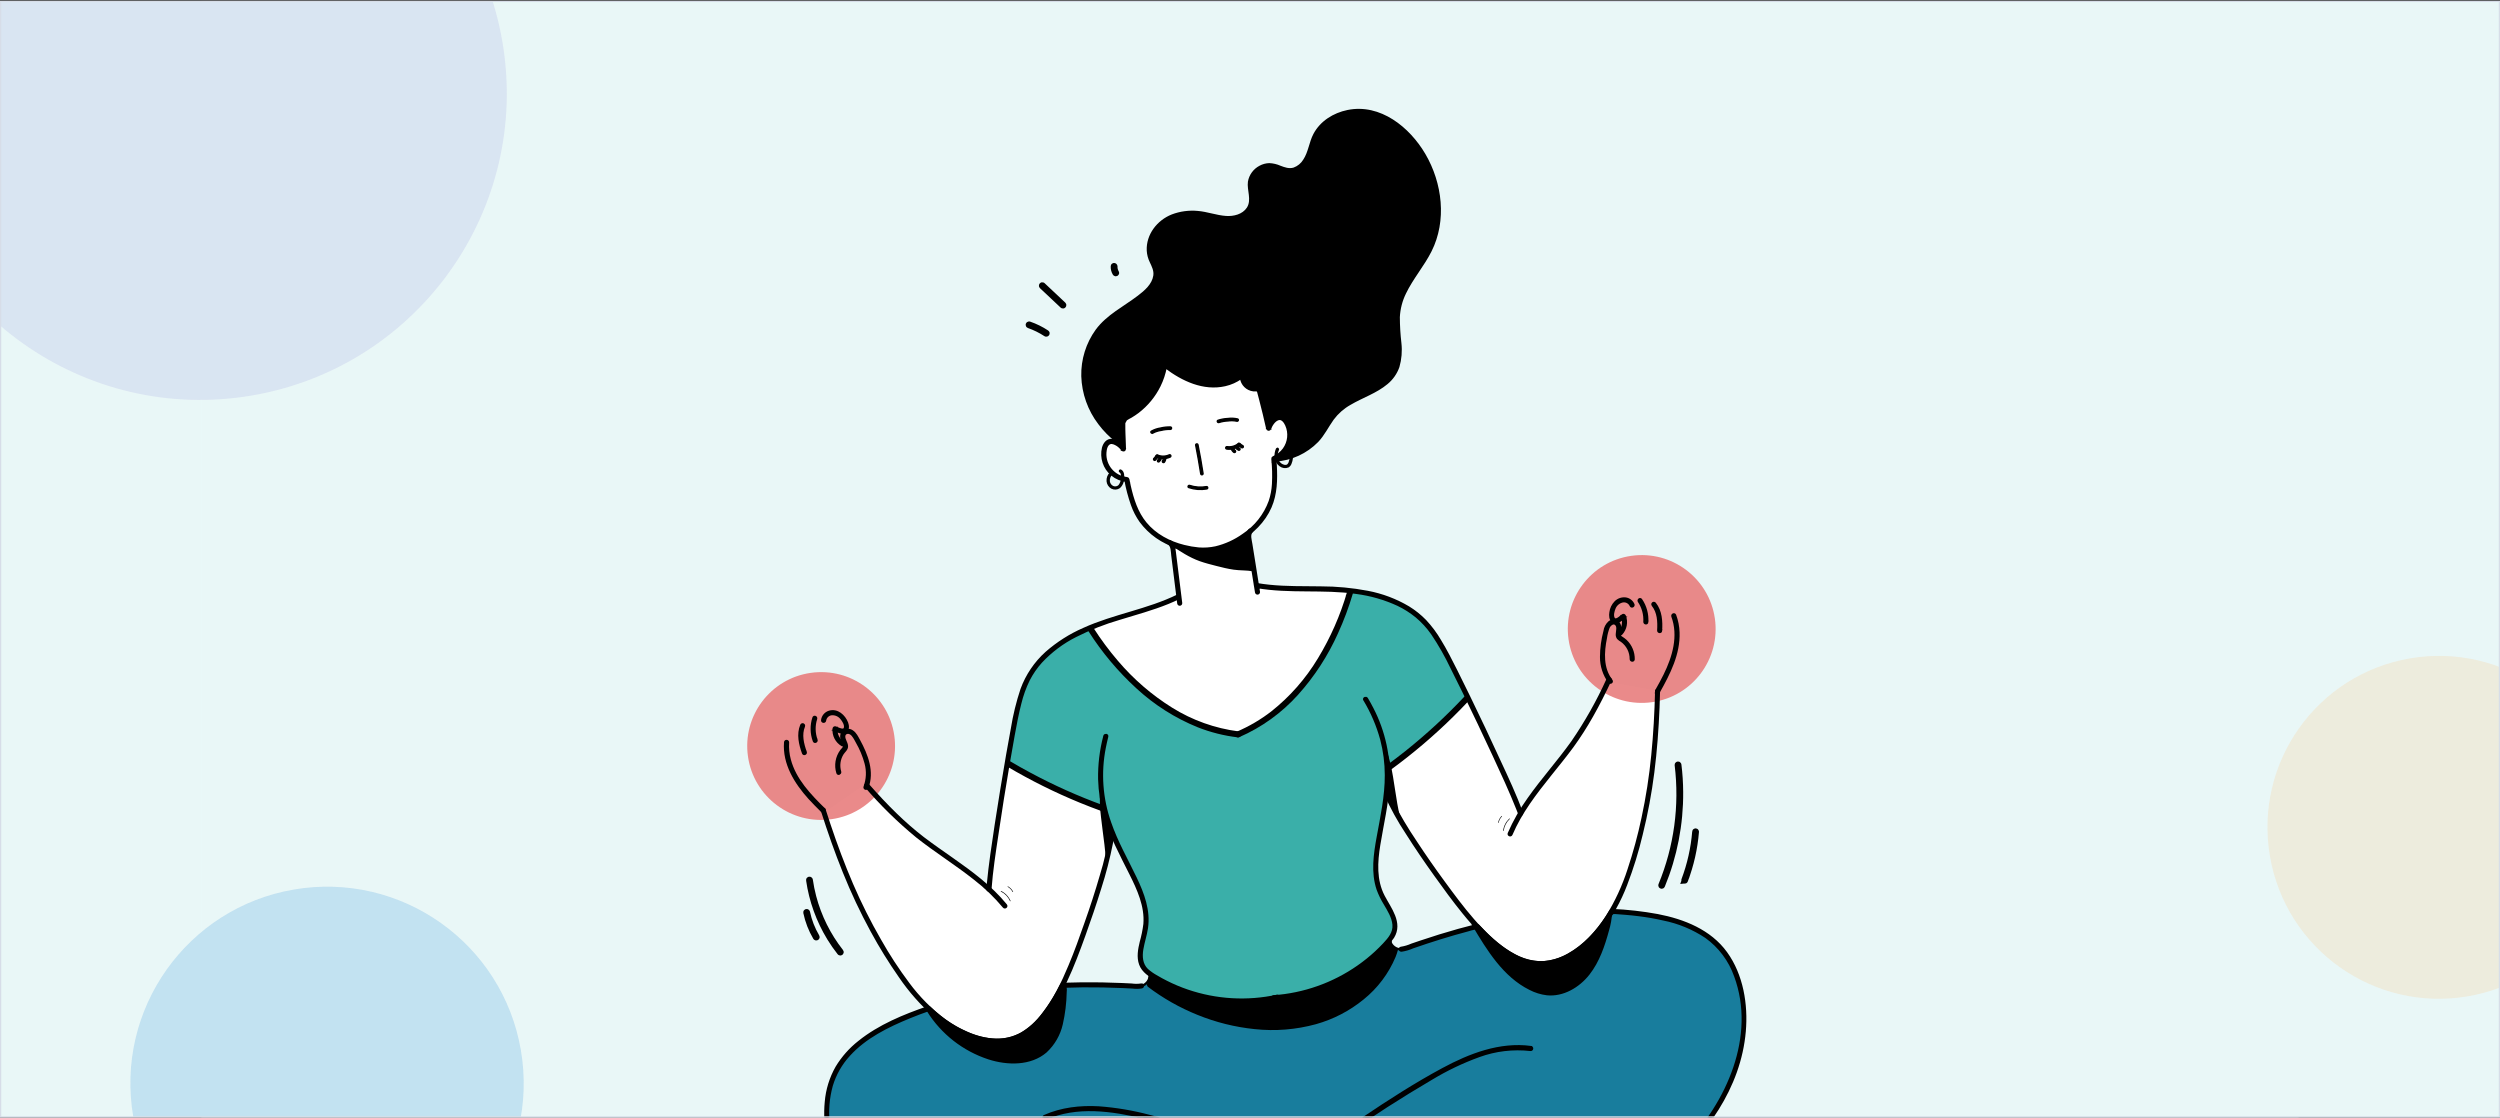
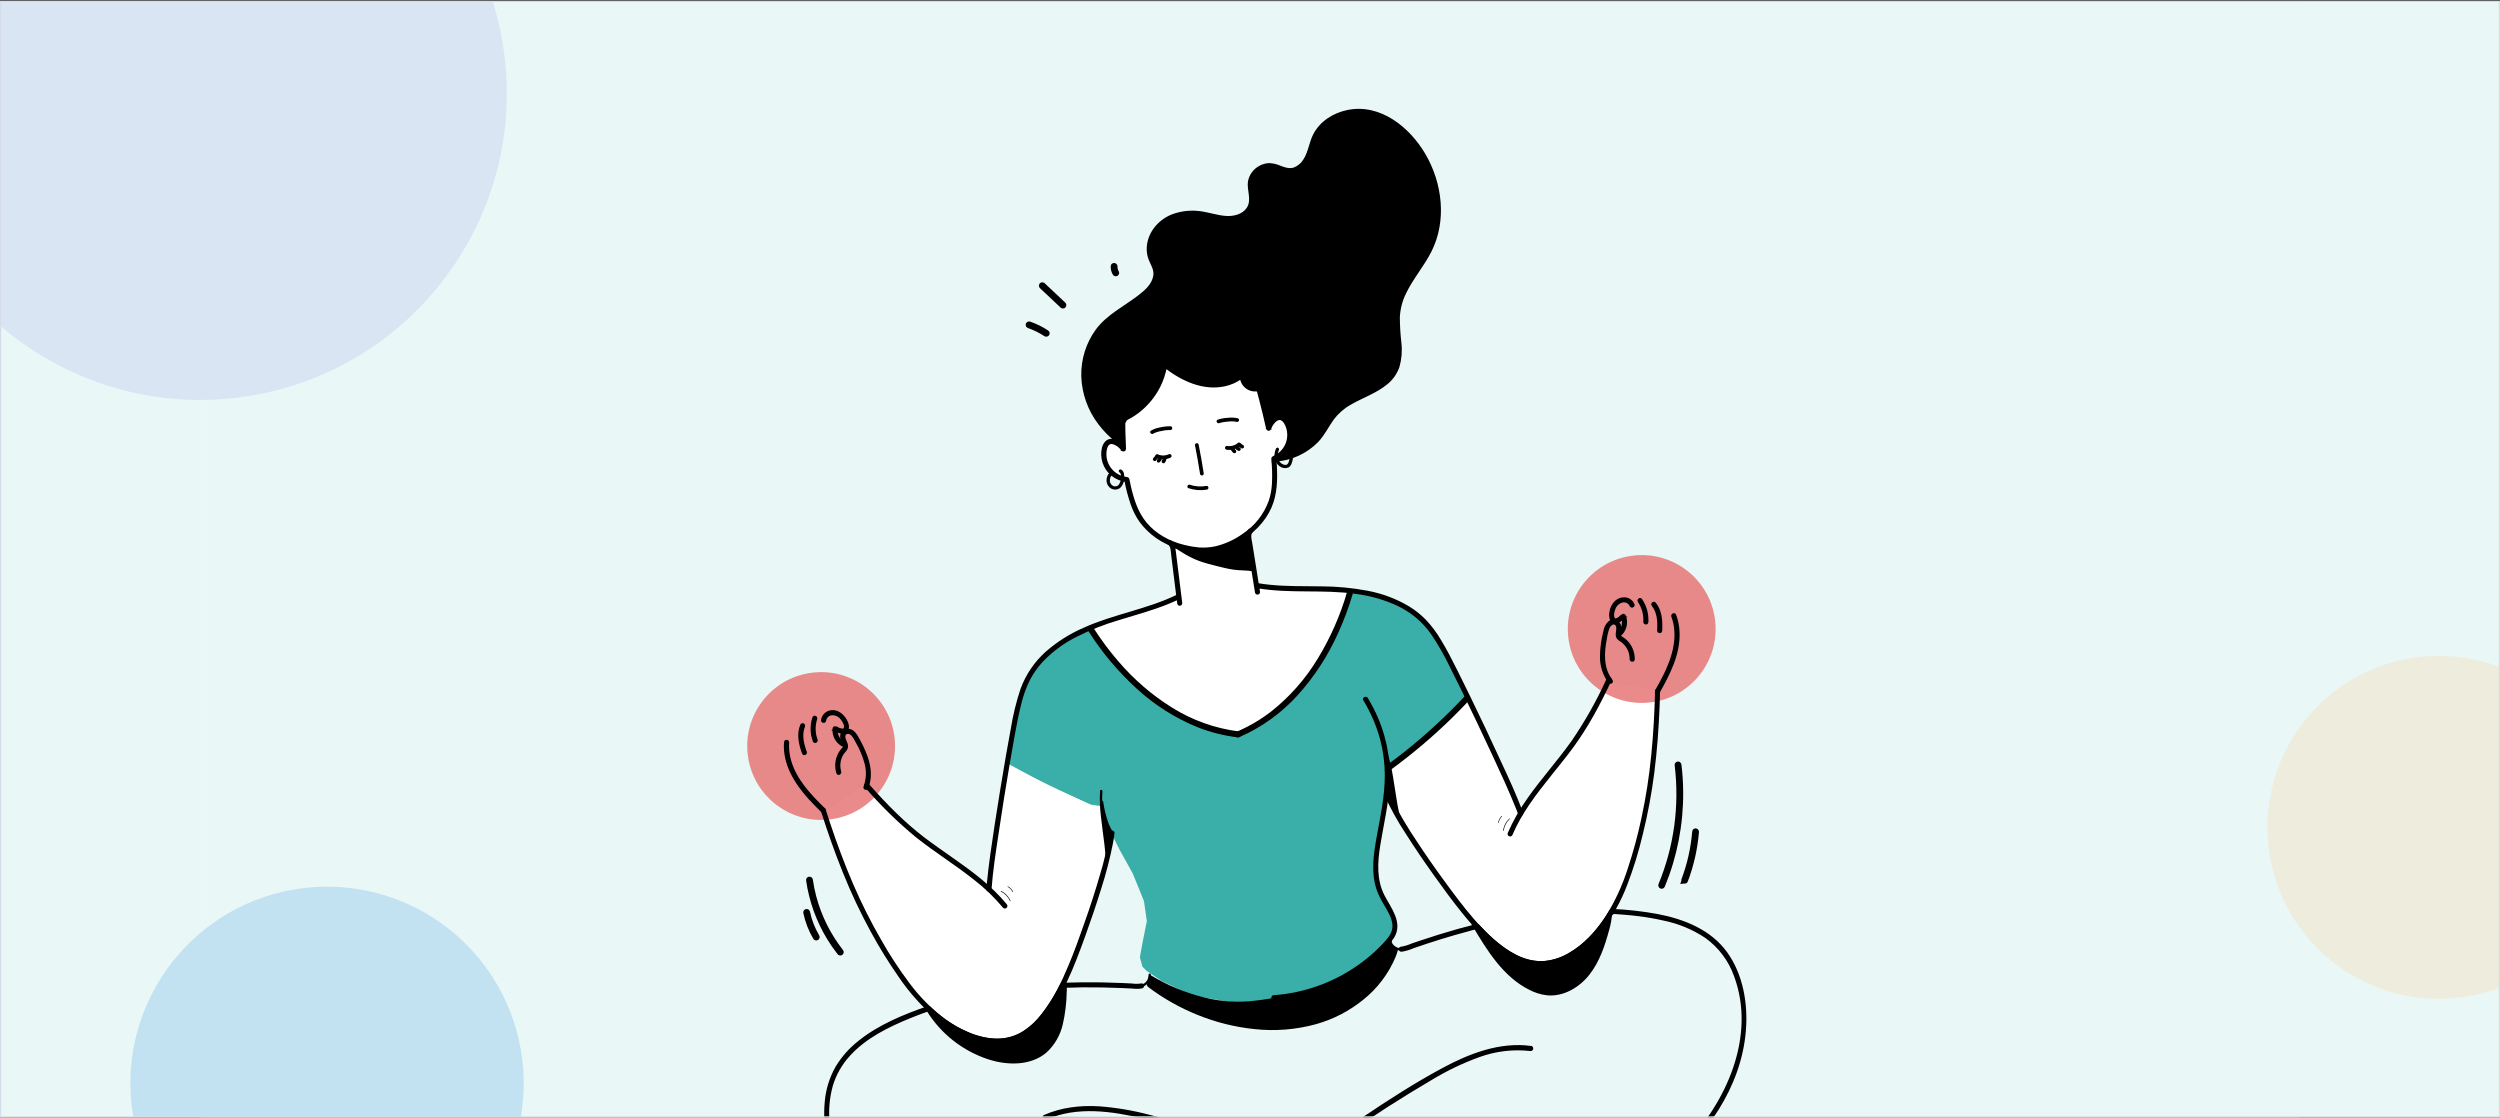
<svg xmlns="http://www.w3.org/2000/svg" width="2015" height="901" viewBox="0 0 2015 901" fill="none">
  <rect x="0" y="0" width="2015" height="901" fill="#333333" stroke="none" />
  <g clip-path="url(#clip0_3429_21589)">
    <rect y="0.687" width="2015" height="900" fill="#E9F7F7" />
    <mask id="mask0_3429_21589" style="mask-type:alpha" maskUnits="userSpaceOnUse" x="162" y="-25" width="1691" height="952">
      <rect x="162.173" y="-24.809" width="1690.65" height="950.993" fill="#E9F7F7" />
    </mask>
    <g mask="url(#mask0_3429_21589)">
      <rect x="162.173" y="-24.809" width="1690.65" height="950.993" fill="#E9F7F7" />
-       <path d="M835.27 1212.96L826.249 1218.15L821.877 1214.87L819.008 1208.45L819.694 1199.57L827.228 1122.36L830.237 1109.24L834.474 1104.73L840.762 1100.9L852.241 1099.27L866.181 1094.35L880.942 1088.34L896.933 1077.28L912.516 1063.34L913.883 1059.24L899.535 1054.45L859.496 1047.48L815.357 1039.13L779.556 1027.64L749.357 1014.38L723.806 999.478L702.355 979.111L683.638 957.378L672.028 930.727L666.567 906.127L667.667 879.616L672.317 864.311L685.44 846.822L704.849 832.341L742.297 814.31L790.54 803.525L852.721 794.657L870.213 794.114L920.093 794.809L927.337 790.848L930.616 793.308L959.994 807.664L1016.98 817.106L1078.07 800.585L1120.99 766.157L1130.55 764.793L1147.36 759.467L1181.94 748.679L1213.51 744.176L1298.1 735.04L1306.85 734.768L1333.77 738.737L1355.91 743.389L1370.66 751.045L1381.46 758.29L1394.57 774.966L1403.18 794.236L1405.63 811.456L1405.08 834.961L1399.06 861.198L1378.42 901.234L1358.33 924.598L1336.73 944.272L1291.49 976.102L1217.82 1013.94L1208.94 1020.09L1249.25 1035.81L1262.09 1036.91L1274.94 1038L1291.47 1037.6L1298.44 1038.56L1303.77 1041.7L1310.47 1054.41L1334.5 1113.45L1340.92 1131.08L1340.37 1140.92L1336 1144.48L1324.79 1141.19L1312.22 1135.18L1297.33 1126.56L1288.31 1118.09L1275.74 1112.07L1262.76 1110.02L1165.73 1100.43L1072.81 1085.38L1027.85 1105.46L915.638 1153.67L883.384 1167.06L872.723 1174.43L862.471 1184.68L851.672 1197.93L835.27 1212.96Z" fill="#187D9D" />
      <path d="M1305.35 724.248L1277.32 767.289L1265.84 775.759L1246.98 780.401L1218.29 770.828L1196.43 754.424L1166.92 718.613L1142.19 682.12L1124.43 653.418L1119.52 618.979L1127.58 613.924L1149.18 594.25L1183.76 562.964L1207.8 615.172L1224.46 656.72L1226.79 652.484L1241.55 632.809L1259.73 609.718L1281.6 578.292L1297.05 549.734L1336.13 556.849L1335.17 584.317L1331.34 625.86L1321.21 678.061L1305.35 724.248Z" fill="white" />
      <path d="M951.595 481.871L945.865 441.692L948.735 441.283L1010.5 456.876L1012.55 471.226L1015.69 472.73L1038.37 474.375L1064.75 474.518L1088.53 476.983L1083.74 491.331L1073.35 514.287L1056.12 544.074L1039.45 564.023L1012.11 584.515L998.58 592.301L992.567 591.207L975.35 586.83L947.337 575.207L921.104 555.523L899.653 535.156L885.308 516.704L879.024 506.863L889.138 502.492L924.535 490.611L951.595 481.871Z" fill="white" />
      <path d="M902.29 348.346L930.182 290.683L1008.63 279.495L1021.46 342.087L1028.29 335.256L1036.22 336.078L1040.72 347.148L1037.99 362.18L1025.41 369.83L1026.91 380.353L1026.91 394.019L1023.63 405.224L1020.07 414.516L1009.28 427.769L1000.94 437.743C991.142 439.791 971.171 443.941 969.641 444.159C968.11 444.377 954.882 441.058 948.46 439.371L937.938 434.039L924.001 425.29L917.581 414.492L911.98 402.602L907.748 386.612L905.698 385.928L900.506 383.74L895.313 381.553L892.581 376.086L890.533 368.569L890.671 362.693L891.902 357.637L894.636 356.271L899.555 356.545L903.791 358.869L902.29 348.346Z" fill="white" />
      <path d="M936.084 790.577L924.197 782.512L920.781 779.095L918.733 771.578L920.922 759.553L924.342 742.471L922.023 726.208L913.009 704.068L902.49 685.07L892.929 665.936L887.739 650.082L881.863 649.944L854.671 637.229L829.529 625.197L811.629 616.037L814.365 601.005L820.111 572.855L823.668 556.73L832.828 538.83L850.735 520.659L870.553 509.047L879.026 506.863L888.999 522.034L921.242 556.479L942.01 572.063L966.196 584.231L988.606 590.796L998.582 592.301L1003.91 588.613L1025.51 575.772L1051.2 550.633L1070.48 521.529L1081.56 496.523L1088.53 476.983L1094.41 477.121L1117.64 482.592L1136.49 491.616L1148.79 502.551L1158.22 513.896L1171.6 539.318L1183.76 562.962L1171.73 574.439L1141.39 601.217L1119.25 617.064L1117.6 639.749L1114.04 655.874L1109.25 690.72L1109.52 706.299L1110.89 715.866L1119.9 731.173L1123.45 742.38L1123.45 749.213L1118.94 758.641L1115.52 768.89L1100.9 782.689L1060.85 803.042L1042.81 806.591L996.209 808.357L961.226 802.609L936.084 790.577Z" fill="#3AAFA9" />
      <path d="M735.227 668.907L711.726 647.856L704.895 641.022L698.611 631.181L664.851 654.542L677.005 691.852L690.117 722.193L709.104 759.505L728.093 789.984L745.58 809.94L763.342 824.977L781.925 838.92L810.486 840.703L833.583 831.553L859.011 790.834L876.514 742.461L894.019 687.256L888.698 649.947L878.722 648.441L847.431 634.358L811.494 615.081L810.125 626.014L802.324 673.979L797.943 711.695L795.619 715.931L792.203 712.514L775.67 699.254L735.227 668.907Z" fill="white" />
      <circle opacity="0.9" cx="661.831" cy="601.303" r="59.566" transform="rotate(-8.117 661.831 601.303)" fill="#E87E7E" />
      <circle opacity="0.9" cx="1323.22" cy="506.974" r="59.566" transform="rotate(-8.117 1323.22 506.974)" fill="#E87E7E" />
      <path d="M963.714 358.801C965.229 366.467 966.587 374.162 967.791 381.885C967.865 382.403 968.344 382.763 968.862 382.689C969.38 382.615 969.74 382.135 969.666 381.618C968.475 373.892 967.116 366.198 965.589 358.533C965.418 357.333 963.543 357.601 963.714 358.801Z" fill="black" stroke="black" stroke-width="1.097" />
      <path d="M958.199 392.991C962.856 394.548 967.827 394.923 972.665 394.084C973.865 393.913 973.597 392.038 972.397 392.209C967.879 393.025 963.227 392.695 958.869 391.25C957.704 390.861 956.996 392.607 958.142 392.999L958.199 392.991Z" fill="black" stroke="black" stroke-width="1.097" />
      <path d="M902.664 313.863C903.041 329.918 903.283 345.973 904.378 361.964L906.055 361.246C903.83 358.254 900.217 355.192 896.355 354.805C892.492 354.418 890.167 357.696 889.261 361.001C887.36 368.897 890.083 377.189 896.295 382.42C899.643 385.191 903.735 386.91 908.058 387.362L907.236 386.561C908.482 393.453 910.274 400.234 912.596 406.841C914.252 411.556 916.556 416.018 919.442 420.099C926.713 429.919 936.97 437.122 948.676 440.628C956.561 443.354 964.894 444.555 973.229 444.166C982.096 443.317 990.652 440.455 998.245 435.797C1009.25 429.424 1018.73 420.344 1023.86 408.535C1028.43 397.972 1028.62 386.525 1028.04 375.186C1027.94 373.287 1027.78 371.396 1027.59 369.511L1027.02 370.51C1032.58 368.293 1036.96 363.859 1039.1 358.275C1041.25 352.692 1040.97 346.466 1038.33 341.1C1036.9 338.241 1034.23 335.217 1030.73 335.583C1028.54 336.03 1026.57 337.238 1025.19 338.994C1023.63 340.702 1022.43 342.701 1021.65 344.875L1023.46 345.095C1020.04 329.436 1015.73 313.961 1011.66 298.433C1011.34 297.273 1009.46 297.522 1009.78 298.7C1013.91 314.221 1018.16 329.703 1021.58 345.363C1021.65 345.781 1021.99 346.104 1022.41 346.158C1022.83 346.212 1023.24 345.985 1023.41 345.599C1024.53 342.532 1026.89 338.694 1030.18 337.632C1033.47 336.569 1035.8 340.044 1036.92 342.543C1039.78 348.948 1039.01 356.39 1034.91 362.077C1032.7 365.048 1029.72 367.363 1026.3 368.776C1025.91 368.94 1025.68 369.354 1025.75 369.773C1026.46 376.515 1026.63 383.303 1026.28 390.073C1026.03 394.853 1025.13 399.576 1023.61 404.113C1019.57 415.205 1012.06 424.698 1002.2 431.177C995.484 435.989 987.903 439.455 979.872 441.382C975.342 442.355 970.697 442.67 966.077 442.317C962.108 441.941 958.174 441.262 954.309 440.284C942.409 437.332 931.075 431.372 923.181 421.765C916.125 413.206 912.787 402.548 910.347 391.876C909.911 390.025 909.549 388.163 909.22 386.393C909.161 385.976 908.834 385.649 908.417 385.589C897.834 384.595 889.976 375.34 890.712 364.736C890.884 362.052 891.667 358.018 894.597 356.969C896.547 356.289 898.859 357.471 900.554 358.492C902.196 359.56 903.624 360.927 904.763 362.521C905.04 362.843 905.494 362.947 905.883 362.778C906.272 362.608 906.505 362.204 906.456 361.782C905.362 345.791 905.175 329.728 904.743 313.681C904.724 312.479 902.849 312.746 902.868 313.949L902.664 313.863Z" fill="black" stroke="black" stroke-width="2.195" />
      <path d="M929.151 349.077C931.269 347.943 933.574 347.2 935.955 346.882C938.337 346.28 940.791 346.013 943.246 346.091C944.462 346.166 944.711 344.294 943.485 344.143C940.795 344.062 938.107 344.342 935.492 344.977C932.851 345.366 930.304 346.235 927.976 347.542C926.96 348.203 928.13 349.7 929.143 349.02L929.151 349.077Z" fill="black" stroke="black" stroke-width="1.097" />
      <path d="M932.412 368.621C935.87 370.03 939.754 369.953 943.153 368.41C943.652 368.201 943.887 367.628 943.679 367.129C943.47 366.631 942.897 366.396 942.398 366.604C939.467 367.96 936.103 368.038 933.112 366.819C932.646 366.683 932.152 366.923 931.97 367.373C931.788 367.823 931.975 368.338 932.404 368.565L932.412 368.621Z" fill="black" stroke="black" stroke-width="1.097" />
      <path d="M931.271 370.793C932.138 370.02 932.856 369.095 933.388 368.062C933.581 367.574 933.349 367.021 932.866 366.816C932.618 366.757 932.356 366.794 932.134 366.921C931.914 367.029 931.737 367.21 931.633 367.432L931.47 367.761L931.591 367.534C931.266 368.123 930.86 368.664 930.385 369.141L930.554 368.983L930.114 369.39C929.92 369.544 929.794 369.768 929.763 370.014C929.726 370.27 929.798 370.53 929.961 370.732C930.119 370.921 930.341 371.046 930.585 371.083C930.835 371.111 931.086 371.041 931.284 370.887L931.271 370.793Z" fill="black" stroke="black" stroke-width="1.097" />
      <path d="M934.41 372.029C935.217 371.355 935.808 370.459 936.109 369.453C936.15 369.333 936.171 369.207 936.171 369.08C936.181 368.953 936.163 368.825 936.117 368.705C936.016 368.48 935.833 368.301 935.606 368.204C935.358 368.145 935.096 368.182 934.875 368.309C934.654 368.417 934.478 368.598 934.374 368.82C934.289 369.177 934.151 369.519 933.964 369.835L934.087 369.626C933.899 369.947 933.671 370.243 933.409 370.507L933.575 370.331L933.256 370.644C933.073 370.795 932.953 371.011 932.921 371.246C932.853 371.494 932.891 371.759 933.026 371.978C933.172 372.172 933.39 372.299 933.631 372.331C933.887 372.36 934.144 372.289 934.349 372.133L934.41 372.029Z" fill="black" stroke="black" stroke-width="1.097" />
      <path d="M938.501 372.519C939.209 371.537 939.614 370.368 939.667 369.158C939.686 368.903 939.616 368.649 939.468 368.44C939.311 368.251 939.089 368.126 938.844 368.089C938.595 368.059 938.343 368.129 938.145 368.285C937.944 368.433 937.816 368.66 937.794 368.909C937.776 369.317 937.718 369.722 937.623 370.119L937.684 369.881C937.56 370.321 937.382 370.745 937.156 371.142L937.28 370.933C937.192 371.095 937.092 371.25 936.982 371.397C936.719 371.816 936.824 372.367 937.222 372.661C937.62 372.955 938.177 372.893 938.501 372.519Z" fill="black" stroke="black" stroke-width="1.097" />
      <path d="M997.526 337.679C994.926 337.075 992.237 336.953 989.592 337.318C986.904 337.439 984.245 337.921 981.685 338.752C980.541 339.183 981.304 340.911 982.459 340.555C984.797 339.803 987.226 339.373 989.68 339.276C992.055 338.916 994.476 338.985 996.826 339.481C997.989 339.851 998.694 338.086 997.534 337.735L997.526 337.679Z" fill="black" stroke="black" stroke-width="1.097" />
      <path d="M997.977 357.607C995.446 359.613 992.195 360.479 989.001 359.996C988.464 359.936 987.979 360.322 987.919 360.859C987.858 361.396 988.244 361.88 988.781 361.941C992.479 362.461 996.229 361.435 999.147 359.104C999.496 358.766 999.532 358.219 999.231 357.838C998.93 357.457 998.39 357.365 997.98 357.625L997.977 357.607Z" fill="black" stroke="black" stroke-width="1.097" />
      <path d="M1001.56 359.105L1001.02 358.837L1001.23 358.942C1000.64 358.617 1000.1 358.211 999.621 357.736L999.801 357.921L999.552 357.65C999.39 357.466 999.17 357.342 998.928 357.299C998.677 357.265 998.422 357.332 998.221 357.487C998.02 357.641 997.89 357.87 997.859 358.121C997.83 358.377 997.901 358.634 998.057 358.839C998.856 359.682 999.804 360.37 1000.85 360.87C1001.09 360.964 1001.35 360.961 1001.58 360.862C1001.8 360.759 1001.98 360.577 1002.08 360.351C1002.26 359.863 1002.03 359.317 1001.56 359.105Z" fill="black" stroke="black" stroke-width="1.097" />
      <path d="M998.908 361.186L998.515 360.974L998.724 361.097C998.398 360.917 998.097 360.697 997.826 360.441L998.003 360.607C997.735 360.356 997.507 360.066 997.326 359.747C997.164 359.563 996.944 359.439 996.702 359.396C996.453 359.347 996.195 359.384 995.97 359.5C995.779 359.657 995.654 359.88 995.619 360.124L995.657 360.387C995.686 360.551 995.754 360.705 995.855 360.837C996.426 361.719 997.243 362.414 998.206 362.836C998.447 362.928 998.713 362.924 998.951 362.825C999.173 362.727 999.347 362.544 999.433 362.316C999.619 361.839 999.399 361.299 998.932 361.087L998.908 361.186Z" fill="black" stroke="black" stroke-width="1.097" />
      <path d="M995.536 363.045C995.389 362.935 995.251 362.814 995.121 362.684L995.298 362.85C994.97 362.531 994.681 362.174 994.438 361.786L994.47 362.011C994.268 361.657 994.099 361.284 993.967 360.897C993.869 360.669 993.685 360.49 993.456 360.396C993.222 360.302 992.961 360.305 992.73 360.404C992.506 360.507 992.327 360.689 992.229 360.915C992.18 361.164 992.216 361.422 992.333 361.647C992.722 362.794 993.438 363.802 994.392 364.548C994.594 364.7 994.847 364.766 995.097 364.73C995.347 364.695 995.573 364.561 995.723 364.358C996.019 363.94 995.936 363.364 995.536 363.045Z" fill="black" stroke="black" stroke-width="1.097" />
      <path d="M906.171 360.886L906.073 342.227C905.998 341.338 906.125 340.443 906.446 339.61C907.192 338.383 908.321 337.435 909.658 336.914C925.171 328.408 936.081 313.427 939.415 296.052C948.151 302.708 957.961 308.31 968.739 310.504C979.516 312.697 991.342 311.106 1000.2 304.64C1000.8 310.287 1005.52 314.598 1011.19 314.684C1012.1 314.561 1013.02 314.639 1013.89 314.912C1014.88 315.508 1015.6 316.47 1015.89 317.591C1019.13 325.912 1018.7 335.538 1023.26 343.21C1022.33 340.588 1026.12 338.976 1027.28 336.381C1027.65 335.412 1027.83 334.379 1027.8 333.341C1028.2 322.686 1028.3 311.9 1026.07 301.466C1023.83 291.033 1019.09 280.862 1011.13 273.751C1003.5 266.938 993.59 263.416 983.846 260.291C976.307 257.865 968.291 255.584 960.584 257.353C952.377 259.231 945.84 265.444 940.709 272.125C935.516 268.735 928.951 268.228 923.299 270.782C917.808 273.346 913.093 277.319 909.636 282.297C900.433 294.495 895.986 309.593 892.996 324.578C892.335 327.379 892.102 330.263 892.303 333.133C892.739 336.06 893.596 338.908 894.848 341.59L898.69 350.952C899.263 352.592 900.128 354.115 901.244 355.447C902.767 357.143 905.167 358.274 905.684 360.553" fill="black" />
      <path d="M907.099 360.944C907.066 354.673 906.973 348.392 907.015 342.111C906.863 340.801 907.403 339.507 908.441 338.694C909.576 337.947 910.758 337.274 911.979 336.678C913.976 335.495 915.906 334.205 917.761 332.811C925.203 327.107 931.233 319.767 935.382 311.358C937.765 306.527 939.473 301.391 940.456 296.094L938.958 296.729C952.713 307.183 969.936 315.268 987.562 311.281C992.367 310.209 996.906 308.176 1000.9 305.303L999.365 304.7C1000.03 310.348 1004.49 314.798 1010.14 315.446C1011.77 315.597 1013.55 314.959 1014.57 316.728C1015.39 318.342 1015.99 320.057 1016.37 321.828C1017.26 325.297 1017.81 328.835 1018.56 332.344C1019.26 336.245 1020.57 340.01 1022.46 343.496C1022.67 343.994 1023.24 344.229 1023.74 344.021C1024.24 343.812 1024.47 343.239 1024.27 342.741C1023.79 341.144 1026.09 339.554 1026.97 338.528C1028.38 336.816 1029.08 334.627 1028.92 332.416C1029.14 326.644 1029.17 320.805 1028.92 314.987C1028.32 304.244 1026.12 293.366 1020.67 283.966C1018.19 279.589 1014.99 275.666 1011.21 272.363C1007.43 269.194 1003.23 266.573 998.731 264.576C994.032 262.513 989.216 260.728 984.309 259.229C979.208 257.376 973.894 256.174 968.493 255.65C962.828 255.267 957.186 256.674 952.365 259.672C947.606 262.8 943.453 266.763 940.105 271.369L941.436 271.179C935.293 266.871 927.04 267.493 920.689 270.981C913.595 274.901 908.443 281.701 904.472 288.6C900.51 295.69 897.449 303.248 895.36 311.097C894.263 315.079 893.336 319.038 892.502 322.983C891.33 327.138 891.128 331.507 891.912 335.752C892.605 338.198 893.464 340.594 894.485 342.922L897.462 350.38C898.163 352.5 899.248 354.472 900.664 356.199C901.965 357.543 904.145 358.61 904.686 360.523C905.023 361.68 906.901 361.431 906.561 360.255C906.123 358.88 905.284 357.667 904.151 356.773C902.7 355.686 901.483 354.317 900.573 352.749C898.619 348.838 897.155 344.608 895.506 340.558C894.615 338.542 893.937 336.44 893.482 334.284C893.135 332.154 893.142 329.981 893.503 327.853C894.074 323.945 894.996 320.083 895.927 316.277C897.703 308.64 900.293 301.215 903.654 294.13C906.864 287.019 911.556 280.676 917.415 275.523C923.686 270.401 933.099 267.719 940.266 272.762C940.69 273.058 941.272 272.975 941.597 272.572C947.615 264.731 955.536 257.766 965.924 257.623C971.4 257.748 976.82 258.751 981.978 260.595C986.665 262.069 991.363 263.618 995.884 265.537C1000.42 267.356 1004.68 269.771 1008.58 272.719C1012.43 275.763 1015.72 279.465 1018.29 283.654C1023.81 292.604 1026.17 303.097 1026.9 313.476C1027.3 319.886 1027.34 326.313 1027.01 332.726C1027.13 334.095 1026.84 335.469 1026.17 336.672C1025.56 337.454 1024.88 338.189 1024.15 338.873C1022.74 339.991 1022.11 341.829 1022.53 343.581L1024.34 342.826C1020.76 336.641 1020.29 329.457 1018.62 322.597C1018.24 320.949 1017.76 319.324 1017.2 317.73C1016.81 316.332 1015.96 315.106 1014.79 314.247C1013.47 313.441 1011.94 313.831 1010.46 313.697C1009.04 313.552 1007.67 313.094 1006.44 312.357C1003.56 310.705 1001.66 307.764 1001.32 304.46C1001.27 304.126 1001.05 303.844 1000.73 303.719C1000.42 303.594 1000.06 303.646 999.799 303.854C992.768 308.713 984.286 311.017 975.763 310.381C967.429 309.747 959.342 307.26 952.092 303.101C947.924 300.781 943.936 298.153 940.161 295.237C939.892 295.04 939.54 294.999 939.233 295.129C938.926 295.259 938.71 295.541 938.664 295.871C935.925 310.126 927.981 322.852 916.379 331.573C914.471 333.011 912.473 334.325 910.397 335.507C908.43 336.61 906.137 337.568 905.532 340.027C905.262 341.66 905.203 343.321 905.356 344.969L905.382 350.111L905.417 360.82C905.435 362.023 907.308 362.272 907.364 361.059L907.099 360.944Z" fill="black" />
      <path d="M900.266 355.569C885.67 344.597 875.918 328.374 873.077 310.336C870.447 292.191 876.231 273.836 888.789 260.477C898.29 250.762 911.016 244.891 921.352 236.07C926.686 231.483 931.712 225.141 930.517 218.233C929.947 214.909 928 211.992 926.766 208.839C922.48 197.971 927.739 184.805 937.177 177.873C946.614 170.94 959.228 169.505 970.718 171.597C977.414 172.803 984 175.116 990.795 175.008C997.591 174.9 1005.03 171.524 1007.13 165.026C1008.97 159.33 1006.24 153.158 1006.78 147.206C1007.39 142.69 1009.78 138.603 1013.42 135.859C1017.05 133.115 1021.64 131.942 1026.15 132.602C1031.12 133.501 1035.67 136.697 1040.71 136.361C1046.39 135.99 1050.78 131.212 1053.17 126.089C1055.56 120.966 1056.54 115.258 1058.85 110.089C1066.11 93.958 1086.04 86.104 1103.45 89.341C1120.86 92.578 1135.39 105.007 1145.26 119.727C1161.07 143.261 1166.12 174.93 1154.04 200.569C1145.91 217.798 1130.62 232.071 1127.93 250.916C1125.62 267.086 1133.02 284.76 1125.63 299.321C1116.34 317.616 1089.9 319.34 1076.48 334.875C1072.64 339.345 1070.05 344.746 1066.71 349.661C1057.53 362.965 1043.99 369.87 1027.89 371.23C1034.53 365.786 1040.22 360.995 1040.52 352.515C1041.31 332.373 1030.13 335.057 1026.16 338.761C1025.41 324.232 1018.59 306.553 1006.95 297.92C995.309 289.287 980.889 284.896 966.506 282.643C955.16 280.894 942.73 280.658 933.169 286.996C925.866 291.864 921.337 299.818 917.093 307.483C911.554 317.475 905.836 328.22 907.004 339.628" fill="black" />
      <path d="M900.833 354.817C889.599 346.271 881.164 334.573 876.603 321.215C872.237 308.163 872.397 294.02 877.057 281.07C879.325 274.767 882.695 268.916 887.009 263.791C891.882 258.403 897.469 253.705 903.613 249.829C909.79 245.905 915.763 241.669 921.509 237.137C926.122 233.265 930.808 228.158 931.514 221.84C931.689 218.363 930.864 214.909 929.137 211.886C927.588 208.989 926.598 205.827 926.22 202.564C925.834 196.217 927.719 189.939 931.538 184.855C940.112 173.072 955.977 170.158 969.608 172.366C976.973 173.573 984.175 176.315 991.713 175.909C997.457 175.834 1002.86 173.172 1006.42 168.665C1010.57 162.832 1008.02 155.982 1007.79 149.511C1007.64 143.412 1011.03 137.777 1016.47 135.033C1018.93 133.721 1021.7 133.107 1024.49 133.259C1027.96 133.509 1031.13 135.144 1034.47 136.197C1037.29 137.305 1040.39 137.531 1043.34 136.845C1046.24 135.898 1048.8 134.123 1050.71 131.738C1055.43 126.109 1056.49 118.631 1059.03 112.013C1061.28 106.478 1064.99 101.657 1069.76 98.066C1079.38 90.97 1091.51 88.193 1103.26 90.4C1116.29 92.827 1127.68 100.635 1136.58 110.309C1154.71 130.144 1163.73 159.047 1158.05 185.512C1156.63 191.995 1154.3 198.246 1151.14 204.081C1148 209.884 1144.23 215.321 1140.6 220.888C1133.54 231.462 1126.99 242.688 1126.44 255.775C1126.44 262.452 1126.83 269.123 1127.61 275.754C1128.12 282.263 1128.32 289.045 1126.21 295.315C1122.42 306.588 1111.96 312.537 1101.92 317.471C1091.87 322.406 1080.94 327.179 1074.01 336.45C1069.67 342.235 1066.68 348.861 1061.82 354.278C1057.48 359.126 1052.17 363.017 1046.24 365.704C1040.33 368.291 1034.04 369.868 1027.62 370.368L1028.33 372.045C1032.33 369.159 1035.82 365.623 1038.65 361.582C1041.04 357.237 1041.96 352.232 1041.26 347.32C1040.8 341.8 1038.36 334.781 1031.63 335.302C1029.32 335.541 1027.15 336.522 1025.44 338.097L1026.98 338.7C1026.41 327.386 1022.82 316.432 1016.58 306.971C1009.84 296.989 998.99 290.923 987.9 286.937C981.87 284.811 975.669 283.206 969.366 282.139C962.864 280.865 956.231 280.397 949.615 280.747C943.256 281.072 937.102 283.107 931.801 286.635C926.909 290.35 922.842 295.041 919.858 300.411C916.101 306.433 912.764 312.706 909.87 319.187C906.817 325.585 905.442 332.655 905.875 339.73C906.046 340.93 907.921 340.663 907.75 339.463C906.601 327.115 913.335 315.709 919.179 305.309C921.944 299.892 925.545 294.943 929.848 290.644C934.514 286.455 940.347 283.787 946.569 282.998C952.955 282.202 959.424 282.356 965.765 283.456C971.845 284.327 977.847 285.678 983.713 287.496C994.509 290.892 1005.82 296.166 1013.02 305.202C1020.37 314.912 1024.6 326.623 1025.16 338.788C1025.21 339.122 1025.43 339.404 1025.75 339.529C1026.06 339.653 1026.41 339.602 1026.68 339.394C1029.15 337.128 1033.31 335.943 1036.1 338.338C1038.07 340.498 1039.22 343.289 1039.34 346.216C1040.15 350.765 1039.53 355.451 1037.56 359.632C1035.17 364.03 1031 367.265 1027.21 370.368C1026.89 370.644 1026.79 371.099 1026.96 371.488C1027.13 371.877 1027.53 372.109 1027.95 372.061C1041.01 371.222 1053.3 365.586 1062.45 356.236C1067.55 350.859 1070.68 344.233 1074.94 338.25C1078.58 333.357 1083.22 329.287 1088.54 326.305C1098.33 320.527 1109.59 316.951 1118.39 309.536C1122.75 305.941 1126.05 301.216 1127.92 295.875C1129.72 289.59 1130.27 283.011 1129.54 276.513C1128.73 269.587 1128.31 262.62 1128.28 255.647C1128.61 249.021 1130.29 242.532 1133.21 236.577C1138.98 224.582 1147.89 214.435 1153.84 202.547C1166.25 177.819 1162.55 147.527 1148.86 124.13C1136.22 102.554 1112.55 83.24 1086.04 88.665C1074.74 90.985 1064.1 97.534 1058.61 107.979C1055.11 114.581 1054.57 122.464 1050.39 128.722C1048.61 131.654 1045.88 133.891 1042.65 135.069C1038.98 136.185 1035.51 134.882 1032.15 133.62C1029.29 132.338 1026.21 131.608 1023.08 131.469C1020.3 131.54 1017.57 132.277 1015.12 133.619C1010.2 136.208 1006.76 140.941 1005.82 146.425C1004.88 153.292 1009.01 161.064 1004.98 167.36C1001.44 172.78 994.282 174.471 988.215 174.055C980.488 173.531 973.13 170.639 965.387 170.002C958.286 169.339 951.128 170.308 944.459 172.834C932.651 177.503 923.654 189.002 924.273 202.057C924.46 205.261 925.285 208.396 926.697 211.277C928.339 214.869 930.143 218.132 929.564 222.118C928.55 229.092 922.404 234.293 917.14 238.296C905.545 247.143 892.068 253.657 883.197 265.635C875.304 276.542 871.198 289.733 871.507 303.193C871.94 317.195 876.737 330.711 885.229 341.852C889.337 347.359 894.19 352.268 899.649 356.44C900.616 357.182 901.738 355.664 900.772 354.922L900.833 354.817Z" fill="black" />
      <path d="M941.993 438.041C944.947 439.839 944.737 444.67 945.106 447.66L946.705 460.479L949.916 486.346C949.99 486.864 950.469 487.224 950.987 487.15C951.505 487.076 951.865 486.597 951.791 486.079L948.401 458.822L946.722 445.306C946.28 442.212 946.091 438.336 943.116 436.522C942.087 435.884 940.946 437.406 941.993 438.041Z" fill="black" stroke="black" stroke-width="2.195" />
      <path d="M949.45 480.138C925.231 492.087 898.024 495.967 873.5 507.117C862.581 511.887 852.463 518.312 843.502 526.165C834.556 534.209 827.715 544.322 823.578 555.619C820.139 565.964 817.544 576.571 815.819 587.336C814.47 594.377 813.237 601.421 812.003 608.466C808.77 627.204 805.707 645.968 802.813 664.76C800.405 680.734 797.945 696.754 796.433 712.848C796.32 714.07 796.21 715.31 796.119 716.547C796.027 717.785 797.897 718.015 798.066 716.786C799.168 701.84 801.466 686.973 803.714 672.15C806.495 653.285 809.493 634.466 812.708 615.692C814.017 607.968 815.373 600.256 816.774 592.556C818.375 583.929 819.955 575.286 822.151 566.804C823.728 560.305 826.003 553.996 828.937 547.986C831.62 542.731 834.975 537.847 838.918 533.458C846.949 524.813 856.468 517.681 867.022 512.403C878.301 506.706 890.083 502.067 902.218 498.545C915.304 494.517 928.59 490.957 941.303 485.796C944.322 484.562 947.29 483.239 950.296 481.778C951.389 481.258 950.642 479.509 949.541 479.972L949.45 480.138Z" fill="black" stroke="black" stroke-width="2.195" />
      <path d="M662.758 653.553C668.06 670.206 673.842 686.734 680.4 702.94C686.923 719.173 694.388 735.011 702.758 750.373C709.602 762.984 717.15 775.199 725.366 786.961C733.374 798.744 742.848 809.459 753.561 818.85C764.699 828.262 777.972 835.877 792.293 839.038C799.419 840.665 806.824 840.63 813.935 838.936C821.515 836.977 828.461 833.094 834.099 827.662C844.93 817.489 852.62 804.205 858.929 790.889C864.647 778.805 869.322 766.239 873.84 753.656C878.359 741.074 882.559 728.804 886.443 716.198C890.381 703.997 893.592 691.574 896.059 678.993C896.51 676.518 896.904 674.051 897.197 671.541C897.258 671.004 896.872 670.52 896.335 670.459C895.798 670.398 895.313 670.784 895.252 671.321C893.61 683.009 891.019 694.543 887.506 705.811C883.807 718.64 879.668 731.34 875.206 743.915C871.127 755.554 867.042 767.157 862.218 778.539C856.52 792.247 849.904 805.817 840.685 817.501C836.004 823.825 830.111 829.153 823.349 833.174C816.924 836.712 809.665 838.455 802.335 838.218C794.673 837.849 787.144 836.076 780.123 832.988C773.506 830.194 767.226 826.661 761.403 822.457C750.205 814.075 740.293 804.099 731.984 792.847C723.615 781.689 715.985 769.996 709.141 757.842C700.756 743.308 693.223 728.297 686.583 712.887C679.778 697.098 673.784 680.964 668.324 664.678C666.988 660.678 665.693 656.692 664.413 652.685C664.039 651.533 662.311 652.296 662.61 653.459L662.758 653.553Z" fill="black" stroke="black" stroke-width="2.195" />
      <path d="M697.754 633.581C710.326 648.256 724.153 661.807 739.077 674.081C754.178 686.066 770.501 696.154 785.557 708.088C794.242 714.784 802.169 722.41 809.195 730.831C809.98 731.771 811.458 730.604 810.693 729.661C798.498 714.717 782.939 703.276 767.269 692.272C759.404 686.755 751.509 681.3 743.826 675.451C736.19 669.531 728.896 663.181 721.982 656.432C714.082 648.796 706.597 640.719 699.335 632.457C698.537 631.556 697.047 632.783 697.84 633.646L697.754 633.581Z" fill="black" stroke="black" stroke-width="2.195" />
      <path d="M698.77 635.062C703.923 622.102 698.51 608.43 692.243 596.946C690.8 594.339 689.405 591.266 686.831 589.586C684.847 588.17 682.199 588.108 680.151 589.43C677.938 591.084 677.983 594.082 678.743 596.46C679.457 598.001 680.031 599.603 680.459 601.247C680.684 602.822 679.047 603.955 678.195 605.09C674.392 610.212 673.269 616.843 675.172 622.931C675.531 624.104 677.277 623.339 676.978 622.176C675.469 617.19 676.2 611.794 678.982 607.389C680.182 605.476 682.607 603.83 682.446 601.365C682.297 598.574 680.056 596.273 680.22 593.399C680.384 590.525 683.513 589.658 685.762 591.078C688.012 592.498 689.479 595.675 690.769 598.017C693.9 603.394 696.305 609.163 697.922 615.171C699.621 621.467 699.322 628.135 697.066 634.253C696.866 634.741 697.1 635.299 697.588 635.498C698.076 635.698 698.634 635.464 698.834 634.976L698.77 635.062Z" fill="black" stroke="black" stroke-width="2.195" />
      <path d="M664.22 652.388C652.622 640.956 640.593 628.515 636.338 612.362C635.109 607.83 634.645 603.124 634.964 598.439C635.059 597.22 633.168 596.974 633.017 598.2C631.655 615.479 641.313 630.88 652.49 643.252C655.76 646.86 659.236 650.306 662.669 653.719C663.534 654.552 665.031 653.382 664.164 652.53L664.22 652.388Z" fill="black" stroke="black" stroke-width="2.195" />
      <path d="M649.202 606.24C646.819 599.597 644.96 592.057 647.798 585.262C647.927 584.946 647.878 584.585 647.669 584.316C647.46 584.046 647.123 583.908 646.785 583.954C646.447 584 646.159 584.223 646.03 584.538C643.015 591.837 644.907 599.87 647.471 606.984C647.883 608.131 649.614 607.387 649.277 606.23L649.202 606.24Z" fill="black" stroke="black" stroke-width="2.195" />
      <path d="M657.904 596.429C655.899 590.896 655.791 584.854 657.597 579.254C657.97 578.11 656.221 577.384 655.851 578.546C653.867 584.622 653.982 591.188 656.176 597.192C656.588 598.338 658.316 597.575 657.979 596.418L657.904 596.429Z" fill="black" stroke="black" stroke-width="2.195" />
      <path d="M664.792 580.752C665.171 577.932 667.422 575.733 670.249 575.42C673.324 575.183 676.318 576.482 678.244 578.891C679.81 580.753 681.819 583.967 681.247 586.536C680.502 590.296 675.328 587.151 673.399 586.507C673.128 586.399 672.822 586.423 672.57 586.571C672.318 586.719 672.149 586.975 672.111 587.265C671.633 592.569 674.235 597.678 678.807 600.41C679.849 601.007 680.993 599.505 679.948 598.889C675.929 596.569 673.606 592.14 673.983 587.515L672.695 588.272C675.386 589.17 678.348 591.292 681.209 589.622C683.703 588.194 683.401 585.004 682.537 582.698C680.419 577.107 674.761 571.907 668.386 573.888C665.389 574.813 663.218 577.417 662.848 580.532C662.713 581.737 664.604 581.984 664.792 580.752Z" fill="black" stroke="black" stroke-width="2.195" />
-       <path d="M890.324 593.413C887.359 604.73 885.96 616.401 886.165 628.098C886.437 637.971 887.963 647.769 890.706 657.257C895.419 673.803 903.599 688.765 911.234 704.071C917.512 716.568 923.822 730.361 922.649 744.801C922.038 749.722 921.05 754.59 919.694 759.36C918.315 765.124 917.093 771.44 919.194 777.185C921.295 782.931 926.764 786.265 931.858 789.25C937.112 792.319 942.568 795.031 948.187 797.366C971.155 806.847 996.26 809.937 1020.84 806.308C1023.8 805.885 1026.75 805.313 1029.68 804.665C1030.88 804.494 1030.63 802.616 1029.41 802.79C1005.33 808.016 980.285 806.568 956.972 798.601C951.16 796.617 945.494 794.229 940.016 791.453C937.27 790.085 934.6 788.623 932.006 787.067C929.279 785.581 926.731 783.787 924.413 781.721C919.853 777.244 919.471 770.947 920.45 765.068C921.429 759.189 923.322 753.811 924.185 748.063C926.313 734.004 921.213 720.383 915.243 707.9C908.151 693.051 899.897 678.77 894.551 663.156C887.697 643.71 886.198 622.779 890.212 602.554C890.778 599.547 891.473 596.635 892.221 593.563C892.51 592.374 890.641 592.143 890.274 593.324L890.324 593.413Z" fill="black" stroke="black" stroke-width="2.195" />
      <path d="M887.589 637.557C886.26 653.587 891.44 676.093 892.106 692.165C892.6 685.611 893.671 679.114 895.306 672.749C895.513 672.118 895.613 671.457 895.601 670.794C895.439 669.86 895.077 668.971 894.541 668.19C891.711 663.371 888.946 651.903 888.27 646.356" fill="black" />
      <path d="M886.652 637.44C886.245 644.428 886.489 651.439 887.381 658.381C888.188 665.919 889.295 673.279 890.17 680.75C890.611 684.513 891.001 688.456 891.169 692.316C891.225 693.379 892.963 693.361 893.079 692.292C893.382 688.423 893.88 684.572 894.57 680.754C894.903 678.793 895.311 676.956 895.673 675.067C896.334 673.411 896.565 671.614 896.343 669.844C895.869 668.649 895.295 667.496 894.627 666.397C894.105 665.285 893.653 664.125 893.238 662.96C892.263 660.217 891.442 657.421 890.781 654.586C890.093 651.818 889.553 649.015 889.162 646.189C889.089 645.671 888.609 645.311 888.091 645.385C887.573 645.459 887.214 645.939 887.287 646.456C887.993 651.654 889.178 656.775 890.828 661.754C891.511 664.07 892.427 666.311 893.561 668.443C894.043 669.126 894.393 669.894 894.591 670.707C894.605 671.669 894.443 672.625 894.114 673.53C893.65 675.509 893.219 677.311 892.857 679.2C892.03 683.453 891.455 687.751 891.134 692.072L893.044 692.048C892.428 677.673 889.322 663.538 888.497 649.173C888.244 645.348 888.259 641.51 888.543 637.687C888.637 636.469 886.746 636.222 886.596 637.449L886.652 637.44Z" fill="black" />
      <path d="M806.779 718.588C810.049 720.24 812.64 722.984 814.103 726.344C814.174 726.428 814.292 726.454 814.392 726.409C814.492 726.363 814.55 726.257 814.534 726.148C813.022 722.678 810.344 719.845 806.964 718.141C806.696 718.007 806.511 718.454 806.779 718.588Z" fill="black" />
      <path d="M812.249 714.821C813.904 715.763 815.247 717.167 816.116 718.861C816.269 719.127 816.703 718.95 816.55 718.685C815.634 716.878 814.203 715.385 812.437 714.393C812.167 714.24 812 714.685 812.249 714.821Z" fill="black" />
-       <path d="M812.857 615.921C831.598 627.007 851.117 636.724 871.26 644.993C876.99 647.339 882.76 649.564 888.57 651.669C888.854 651.782 889.039 651.334 888.757 651.241C868.388 643.843 848.582 634.98 829.494 624.721C823.971 621.771 818.549 618.718 813.227 615.562C812.956 615.409 812.667 615.795 812.937 615.948L812.857 615.921Z" fill="black" stroke="black" stroke-width="4.39" />
      <path d="M879.201 507.663C889.869 524.444 902.703 539.743 917.373 553.166C931.649 566.353 948.189 576.852 966.197 584.16C976.394 588.171 987.065 590.855 997.946 592.143C998.075 592.157 998.19 592.063 998.203 591.935C998.217 591.806 998.123 591.691 997.995 591.677C978.664 589.191 960.098 582.559 943.567 572.235C926.946 561.864 912.033 548.979 899.359 534.04C892.161 525.64 885.556 516.751 879.59 507.436C879.421 507.192 879.065 507.511 879.212 507.738L879.201 507.663Z" fill="black" stroke="black" stroke-width="4.39" />
      <path d="M1007.08 427.361C1004.78 429.871 1005.56 433.548 1006.04 436.559L1008.24 450.249L1012.61 477.367C1012.68 477.885 1013.16 478.245 1013.68 478.171C1014.2 478.097 1014.56 477.618 1014.48 477.1L1010.39 451.359L1008.34 438.603C1007.92 435.622 1006.33 431.047 1008.64 428.497C1009.47 427.595 1007.95 426.454 1007.14 427.353L1007.08 427.361Z" fill="black" stroke="black" stroke-width="2.195" />
      <path d="M1012.95 472.917C1039.42 477.559 1066.51 473.773 1093.08 477.617C1104.73 479.117 1116.09 482.38 1126.77 487.294C1132.11 489.841 1137.12 493.019 1141.7 496.758C1146.53 500.789 1150.8 505.442 1154.41 510.595C1160.31 519.354 1165.55 528.545 1170.08 538.091C1173.34 544.493 1176.5 550.93 1179.66 557.386C1187.95 574.366 1196.06 591.428 1204.01 608.573C1210.73 623.091 1217.51 637.64 1223.4 652.526C1223.85 653.686 1224.3 654.845 1224.74 656.008C1225.17 657.171 1226.9 656.389 1226.54 655.234C1221.27 641.101 1214.91 627.373 1208.52 613.687C1200.51 596.196 1192.29 578.805 1183.86 561.512C1180.43 554.483 1177 547.454 1173.48 540.457C1169.38 532.297 1165.25 524.124 1160.47 516.331C1157.12 510.625 1153.16 505.307 1148.64 500.475C1144.62 496.34 1140.1 492.717 1135.18 489.691C1125.03 483.656 1113.89 479.449 1102.28 477.26C1089.83 474.892 1077.18 473.698 1064.51 473.694C1050.66 473.469 1036.77 473.825 1022.98 472.367C1019.73 472.027 1016.47 471.585 1013.22 471.042C1012.02 470.83 1011.79 472.699 1013 472.986L1012.95 472.917Z" fill="black" stroke="black" stroke-width="2.195" />
      <path d="M1335.07 557.148C1334.64 574.427 1333.73 591.508 1332.02 608.626C1330.36 625.72 1327.72 642.705 1324.1 659.497C1321.14 673.466 1317.4 687.26 1312.89 700.812C1308.59 714.219 1302.65 727.044 1295.21 738.996C1287.38 751.152 1277.03 762.289 1264.33 769.438C1257.99 773.146 1250.87 775.321 1243.54 775.789C1235.68 776.015 1227.89 774.125 1221.01 770.317C1207.91 763.385 1196.97 752.7 1187.3 741.607C1178.72 731.791 1171.01 721.297 1163.29 710.766C1155.57 700.235 1148.2 689.635 1141.07 678.772C1133.98 668.299 1127.52 657.415 1121.73 646.176C1120.63 643.979 1119.58 641.756 1118.61 639.484C1118.4 638.985 1117.83 638.75 1117.33 638.959C1116.83 639.167 1116.6 639.74 1116.8 640.239C1121.71 651.152 1127.51 661.645 1134.13 671.611C1141.38 683.09 1149.09 694.349 1156.97 705.336C1164.31 715.615 1171.75 725.84 1179.71 735.629C1189.16 747.253 1199.52 758.479 1211.91 767.004C1218.17 771.6 1225.28 774.928 1232.82 776.802C1240.01 778.351 1247.47 778.011 1254.49 775.816C1261.71 773.467 1268.44 769.803 1274.34 765.007C1280.13 760.462 1285.39 755.264 1289.99 749.516C1298.61 738.395 1305.52 726.048 1310.48 712.884C1315.56 699.688 1319.74 686.162 1322.98 672.399C1327.05 655.966 1330.17 639.309 1332.3 622.514C1334.51 605.152 1335.79 587.694 1336.5 570.26C1336.67 565.989 1336.8 561.716 1336.91 557.441C1336.94 556.23 1335.07 555.981 1334.96 557.202L1335.07 557.148Z" fill="black" stroke="black" stroke-width="2.195" />
      <path d="M1295.98 547.361C1287.98 565.093 1278.41 582.074 1267.39 598.102C1256.23 613.774 1243.32 628.031 1232.26 643.727C1225.95 652.496 1220.58 661.913 1216.26 671.818C1215.79 672.938 1217.53 673.645 1218.02 672.523C1225.6 654.664 1237.5 639.287 1249.55 624.234C1255.56 616.738 1261.62 609.294 1267.36 601.511C1273.03 593.67 1278.25 585.516 1283 577.087C1288.37 567.636 1293.24 557.911 1297.86 548.069C1298.37 546.963 1296.62 546.333 1296.09 547.345L1295.98 547.361Z" fill="black" stroke="black" stroke-width="2.195" />
      <path d="M1298.69 548.524C1291.04 538.729 1291.81 525.629 1294.15 514.123C1294.55 511.192 1295.3 508.318 1296.37 505.56C1297.32 503.511 1300.28 500.908 1302.51 502.982C1304.73 505.056 1303.5 508.465 1303.39 510.948C1303.25 512.118 1303.54 513.299 1304.19 514.278C1305.06 515.152 1306.06 515.893 1307.15 516.477C1311.86 519.907 1314.64 525.404 1314.59 531.237C1314.55 532.448 1316.44 532.695 1316.53 531.458C1316.63 525.83 1314.36 520.419 1310.28 516.548C1309.23 515.601 1308.09 514.751 1306.89 514.008C1306.3 513.707 1305.82 513.235 1305.51 512.655C1305.27 511.623 1305.27 510.551 1305.5 509.518C1305.79 506.837 1306.05 503.701 1303.95 501.686C1302.01 500.009 1299.14 499.981 1297.16 501.62C1295.12 503.483 1293.81 506.009 1293.46 508.749C1291.65 515.502 1290.72 522.456 1290.67 529.445C1290.63 536.731 1292.93 543.835 1297.25 549.704C1297.46 549.971 1297.8 550.105 1298.14 550.054C1298.48 550.004 1298.76 549.777 1298.89 549.46C1299.01 549.143 1298.96 548.783 1298.74 548.515L1298.69 548.524Z" fill="black" stroke="black" stroke-width="2.195" />
      <path d="M1336.97 557.412C1345.17 542.717 1353.26 527.023 1352.65 509.72C1352.5 504.994 1351.58 500.325 1349.93 495.893C1349.52 494.746 1347.78 495.512 1348.13 496.666C1354.05 512.543 1349.01 529.657 1341.81 544.211C1339.71 548.45 1337.43 552.583 1335.12 556.643C1334.53 557.722 1336.29 558.389 1336.89 557.366L1336.97 557.412Z" fill="black" stroke="black" stroke-width="2.195" />
      <path d="M1338.6 508.414C1339.07 500.866 1338.64 492.624 1333.71 486.46C1333.5 486.193 1333.16 486.059 1332.82 486.109C1332.48 486.16 1332.2 486.386 1332.07 486.704C1331.95 487.021 1332 487.381 1332.21 487.648C1336.86 493.376 1337.16 501.138 1336.73 508.183C1336.65 509.38 1338.52 509.63 1338.67 508.403L1338.6 508.414Z" fill="black" stroke="black" stroke-width="2.195" />
      <path d="M1327.47 501.45C1327.89 495.073 1326.17 488.737 1322.56 483.457C1321.88 482.445 1320.41 483.631 1321.09 484.625C1324.38 489.5 1325.96 495.329 1325.59 501.201C1325.52 502.417 1327.39 502.666 1327.54 501.439L1327.47 501.45Z" fill="black" stroke="black" stroke-width="2.195" />
      <path d="M1316.37 487.328C1315.31 484.825 1313.04 483.044 1310.36 482.618C1307.35 482.207 1304.33 483.234 1302.2 485.388C1300.01 487.621 1298.62 490.507 1298.23 493.607C1297.85 496.053 1297.81 499.406 1300.31 500.829C1303.68 502.721 1306.6 499.242 1309.08 497.531L1307.63 497.164C1309.28 501.5 1308.29 506.401 1305.08 509.752C1304.25 510.636 1305.77 511.759 1306.6 510.894C1310.23 506.993 1311.3 501.36 1309.36 496.401C1309.24 496.133 1309 495.935 1308.72 495.863C1308.44 495.791 1308.14 495.854 1307.91 496.034C1306.16 497.22 1302.18 501.633 1300.38 498.255C1299.17 495.959 1300.22 492.271 1301.13 490.075C1302.3 487.224 1304.81 485.14 1307.83 484.508C1310.64 484.003 1313.42 485.49 1314.56 488.101C1315.01 489.243 1316.76 488.477 1316.37 487.347L1316.37 487.328Z" fill="black" stroke="black" stroke-width="2.195" />
      <path d="M1099.89 564.038C1105.9 574.014 1110.49 584.774 1113.54 596.012C1115.98 605.393 1117.22 615.044 1117.23 624.737C1117.3 641.697 1113.69 658.225 1110.66 674.842C1108.15 688.593 1106.02 703.188 1110.59 716.75C1112.08 720.807 1113.98 724.703 1116.25 728.378C1119.29 733.57 1122.83 739.091 1123.38 745.23C1123.98 751.841 1119.75 756.653 1115.51 761.179C1111.37 765.59 1106.93 769.708 1102.22 773.502C1083.02 788.978 1059.96 798.933 1035.54 802.297C1032.57 802.72 1029.59 802.992 1026.58 803.192C1025.38 803.363 1025.66 805.236 1026.84 805.067C1051.63 803.318 1075.47 794.872 1095.83 780.631C1100.86 777.102 1105.64 773.224 1110.13 769.026C1112.38 766.944 1114.57 764.776 1116.7 762.521C1118.93 760.309 1120.93 757.883 1122.69 755.277C1129.76 743.823 1120.2 732.33 1115.01 722.357C1108.29 709.426 1109.16 694.762 1111.47 680.772C1114.13 664.265 1118.16 648.021 1118.91 631.251C1120.03 610.461 1115.58 589.748 1106.01 571.258C1104.6 568.513 1103.12 565.817 1101.56 563.168C1100.94 562.129 1099.21 562.873 1099.76 563.942L1099.89 564.038Z" fill="black" stroke="black" stroke-width="2.195" />
      <path d="M1116.6 604.894C1122.36 619.914 1123.68 642.971 1127.53 658.587C1125.23 652.433 1122.38 646.495 1119.03 640.84C1118.66 640.293 1118.38 639.686 1118.2 639.045C1118.1 638.103 1118.2 637.149 1118.49 636.249C1119.86 630.831 1119.31 619.048 1118.41 613.533" fill="black" />
      <path d="M1115.72 605.289C1118.05 611.836 1119.75 618.588 1120.8 625.456C1122.09 632.79 1123.11 640.183 1124.35 647.525C1124.88 651.275 1125.68 654.988 1126.59 658.684L1128.43 658.173C1127.1 654.607 1125.59 651.113 1123.89 647.705C1123.06 646.025 1122.18 644.372 1121.28 642.759C1120.38 641.147 1118.89 639.427 1119.18 637.472C1119.38 636.296 1119.73 635.155 1119.89 633.966C1120.04 632.776 1120.15 631.402 1120.22 630.093C1120.33 627.283 1120.28 624.345 1120.16 621.626C1120.04 618.832 1119.78 616.047 1119.37 613.282C1119.29 612.764 1118.81 612.405 1118.3 612.478C1117.78 612.552 1117.42 613.032 1117.49 613.55C1118.31 618.889 1118.59 624.295 1118.34 629.69C1118.16 632.179 1117.79 634.649 1117.23 637.08C1116.98 638.752 1117.4 640.457 1118.42 641.808C1119.42 643.579 1120.34 645.189 1121.24 646.916C1123.25 650.831 1125.04 654.855 1126.59 658.971C1126.96 659.951 1128.58 659.528 1128.43 658.46C1124.96 644.3 1124 629.668 1120.69 615.562C1119.85 611.823 1118.76 608.143 1117.43 604.547C1117 603.403 1115.26 604.169 1115.63 605.321L1115.72 605.289Z" fill="black" />
      <path d="M1216.54 659.725C1213.77 662.307 1211.99 665.775 1211.51 669.53C1211.52 669.639 1211.61 669.725 1211.72 669.74C1211.83 669.756 1211.93 669.697 1211.98 669.597C1212.44 665.962 1214.16 662.604 1216.84 660.103C1217.06 659.899 1216.76 659.522 1216.54 659.725Z" fill="black" />
      <path d="M1210.25 657.714C1208.83 659.16 1207.87 660.994 1207.5 662.985C1207.42 663.282 1207.89 663.33 1207.96 663.033C1208.32 661.164 1209.22 659.44 1210.55 658.073C1210.75 657.872 1210.46 657.492 1210.25 657.714Z" fill="black" />
      <path d="M1181.93 562.939C1167.01 578.85 1150.95 593.659 1133.89 607.249C1129.11 611.043 1124.25 614.746 1119.31 618.359C1119.07 618.528 1119.39 618.903 1119.61 618.718C1137.3 605.8 1154.02 591.599 1169.63 576.23C1173.94 571.979 1178.17 567.645 1182.31 563.229C1182.53 563.006 1182.24 562.704 1181.93 562.939Z" fill="black" stroke="black" stroke-width="4.39" />
      <path d="M1087.89 477.65C1082.38 496.652 1074.39 514.845 1064.12 531.758C1054.12 548.388 1041.21 563.081 1026 575.133C1017.33 581.839 1007.83 587.41 997.751 591.712C997.631 591.761 997.574 591.897 997.622 592.017C997.671 592.137 997.808 592.195 997.928 592.146C1015.72 584.408 1031.64 572.938 1044.61 558.512C1057.73 543.896 1068.49 527.322 1076.5 509.388C1081.16 499.162 1085.1 488.621 1088.28 477.843C1088.36 477.546 1087.93 477.377 1087.84 477.658L1087.89 477.65Z" fill="black" stroke="black" stroke-width="4.39" />
      <path d="M944.192 438.571C954.66 446.71 966.85 452.346 979.831 455.049C986.143 456.84 992.599 458.077 999.126 458.744C1002.77 458.804 1006.41 459.071 1010.03 459.542C1008.48 450.007 1007.77 439.681 1005.46 430.311C1003.55 432.332 1001.3 434.005 998.818 435.257C989.247 440.448 978.947 445.227 968.056 445.058C962.631 444.77 957.257 443.861 952.04 442.349L947.197 441.127" fill="black" />
      <path d="M943.63 439.32C951.037 444.309 958.541 449.304 967.026 452.322C971.381 453.881 975.902 454.997 980.391 456.155C984.88 457.313 989.5 458.452 994.208 459.139C999.447 459.922 1004.77 459.546 1009.97 460.487C1010.27 460.522 1010.56 460.42 1010.77 460.211C1010.98 460.002 1011.08 459.71 1011.05 459.416C1009.46 449.674 1008.8 439.782 1006.47 430.185C1006.41 429.817 1006.13 429.52 1005.77 429.424C1005.41 429.329 1005.03 429.45 1004.78 429.737C1002.45 432.166 999.659 434.106 996.568 435.443C992.986 437.387 989.291 439.115 985.502 440.618C981.635 442.172 977.594 443.249 973.467 443.827C969.329 444.299 965.143 444.155 961.047 443.398C956.453 442.58 951.935 441.35 947.393 440.218C946.222 439.926 945.994 441.814 947.173 442.163C955.521 444.224 963.955 446.752 972.575 445.886C981.194 445.021 989.182 441.605 996.659 437.554C1000 435.795 1003.8 433.972 1006.22 430.948L1004.53 430.519C1006.86 440.117 1007.52 450.009 1009.1 459.751L1010.16 458.682C1005.68 457.904 1001.1 458.061 996.611 457.61C992.103 457.029 987.639 456.151 983.246 454.982C974.343 452.789 965.634 450.473 957.57 445.979C953.145 443.53 948.973 440.701 944.782 437.874C943.767 437.196 942.644 438.715 943.64 439.395L943.63 439.32Z" fill="black" />
      <path d="M920.492 795.536C922.581 794.907 924.411 793.619 925.708 791.865C927.054 790.021 927.726 787.77 927.611 785.49C927.538 784.973 927.058 784.613 926.54 784.687C926.028 784.77 925.673 785.243 925.736 785.758C925.8 787.583 925.231 789.374 924.125 790.828C922.993 792.286 921.417 793.336 919.636 793.821C919.16 794.029 918.94 794.581 919.142 795.059C919.366 795.528 919.916 795.743 920.399 795.549L920.492 795.536Z" fill="black" />
      <path d="M919.966 793.737C917.338 794.139 914.665 794.153 912.032 793.778C909.351 793.625 906.675 793.509 904 793.393C898.636 793.163 893.268 792.998 887.897 792.896C877.336 792.719 866.771 792.823 856.202 793.208C855.866 793.25 855.581 793.475 855.463 793.792C851.577 801.81 846.931 809.436 841.588 816.566C836.082 823.703 829.609 830.366 821.393 834.331C805.554 841.985 787.716 837.374 772.892 829.616C764.185 824.932 756.173 819.056 749.09 812.158C748.818 811.896 748.415 811.825 748.069 811.978C728.668 818.667 708.73 826.829 692.578 839.808C685.343 845.475 679.201 852.413 674.453 860.281C669.567 868.878 666.621 878.44 665.822 888.296C662.251 926.17 682.107 962.232 709.028 987.472C738.611 1015.28 777.25 1030.39 815.92 1040.62C836.358 1046.03 857.07 1050.27 877.776 1054.47C889.386 1056.82 901 1059.1 912.617 1061.32C913.541 1061.5 914.623 1061.98 915.517 1061.54C916.681 1060.67 917.726 1059.66 918.625 1058.52C920.691 1056.5 922.713 1054.45 924.752 1052.38C928.66 1048.39 932.553 1044.39 936.43 1040.37C967.525 1008.13 1000.71 977.973 1035.76 950.094C1039.94 946.781 1044.15 943.482 1048.4 940.237C1048.66 940.023 1048.79 939.689 1048.74 939.356C1048.69 939.023 1048.47 938.739 1048.17 938.606C1021.56 928.218 994.556 918.951 967.158 910.806C953.673 906.798 940.129 903.048 926.464 899.659C913.084 896.094 899.401 893.786 885.592 892.766C870.683 891.927 855.619 893.617 841.872 899.71C841.373 899.918 841.138 900.491 841.346 900.99C841.555 901.488 842.128 901.724 842.627 901.515C867.807 890.271 896.3 894.472 922.24 900.625C949.489 907.108 976.395 915.209 1002.89 924.172C1017.87 929.241 1032.73 934.66 1047.45 940.43L1047.22 938.798C1012.77 965.29 980.059 993.964 949.283 1024.64C941.463 1032.45 933.824 1040.47 926.095 1048.38C924.26 1050.27 922.406 1052.16 920.53 1054.04C919.51 1055.06 918.489 1056.09 917.447 1057.1C916.405 1058.11 915.499 1059.54 914.328 1059.78C913.585 1059.74 912.85 1059.6 912.146 1059.36L909.963 1058.95L906.342 1058.24L897.251 1056.48C875.934 1052.28 854.611 1048.06 833.452 1043.1C794.758 1034.04 755.331 1021.71 723.347 997.196C694.352 974.987 671.028 942.5 667.642 905.351C666.58 895.143 667.439 884.827 670.172 874.934C672.912 865.791 677.684 857.386 684.133 850.349C697.256 835.851 715.386 826.952 733.21 819.665C738.361 817.553 743.574 815.604 748.824 813.784L747.871 813.671C760.928 826.081 777.211 836.557 795.242 839.438C803.412 840.909 811.829 840.099 819.569 837.097C827.752 833.481 834.915 827.899 840.419 820.846C847.031 812.754 852.666 803.91 857.209 794.499L856.467 795.064C867.327 794.663 878.206 794.572 889.104 794.79C894.477 794.904 899.846 795.076 905.21 795.306L912.918 795.699C915.354 796.023 917.824 795.987 920.25 795.59C921.433 795.307 921.185 793.429 919.982 793.715L919.966 793.737Z" fill="black" stroke="black" stroke-width="2.195" />
      <path d="M1119.49 758.472C1120.01 760.695 1121.29 762.669 1123.1 764.06C1124.84 765.375 1126.95 766.099 1129.13 766.127C1129.65 766.178 1130.12 765.818 1130.2 765.305C1130.26 764.789 1129.9 764.321 1129.38 764.255C1125.61 764.347 1122.26 761.856 1121.27 758.218C1121.19 757.706 1120.71 757.351 1120.2 757.414C1119.68 757.488 1119.32 757.968 1119.39 758.485L1119.49 758.472Z" fill="black" />
      <path d="M1233.84 844.095C1208.81 840.797 1184.66 850.191 1163 861.851C1140.94 873.722 1119.7 887.407 1098.93 901.389C1057.1 929.538 1017.43 960.776 980.25 994.841C962.231 1011.36 945.05 1028.65 928.053 1046.17C912.037 1062.92 894.91 1079.92 873.873 1090.44C868.886 1092.97 863.683 1095.05 858.326 1096.66C852.966 1098.25 847.397 1098.91 842.021 1100.38C837.855 1101.27 834.061 1103.41 831.15 1106.52C827.887 1110.47 827.404 1115.8 826.88 1120.71C825.409 1134.55 823.93 1148.37 822.443 1162.17L820.234 1182.9C819.603 1188.94 818.597 1195.04 818.505 1201.09C818.226 1205.38 819.028 1209.67 820.838 1213.56C821.877 1215.48 824.943 1219.54 827.541 1218.98C828.623 1218.5 829.629 1217.87 830.525 1217.1C831.731 1216.29 832.933 1215.47 834.12 1214.67C836.797 1212.78 839.39 1210.79 841.897 1208.7C846.153 1205.17 850.166 1201.35 853.907 1197.27C862.392 1188.08 868.596 1176.98 879.389 1170.16C890.182 1163.34 902.718 1159.35 914.376 1154.57C964.733 1133.93 1014.69 1112.38 1064.25 1089.92C1113.59 1067.5 1162.41 1043.96 1210.71 1019.29C1233.89 1007.41 1257.19 995.443 1279.98 982.627C1300.87 970.961 1321.36 958.358 1339.92 943.199C1374.19 915.22 1402.14 876.396 1406.04 831.205C1407.9 809.628 1404.05 785.976 1391.15 768.11C1378.25 750.244 1356.97 741.84 1336.06 737.82C1323.85 735.571 1311.51 734.179 1299.11 733.657C1298.77 733.62 1298.44 733.762 1298.23 734.032C1287.54 752.181 1270.59 771.358 1248.75 775.181C1225.75 779.188 1205.93 761.717 1191.42 746.109C1191.21 745.844 1190.88 745.709 1190.54 745.755C1180.4 748.299 1170.34 751.111 1160.37 754.191C1155.23 755.779 1150.1 757.442 1144.98 759.18C1142.62 759.956 1140.25 760.772 1137.9 761.586C1135.14 762.825 1132.23 763.684 1129.25 764.139C1128.02 764.22 1128.3 766.092 1129.52 766.014C1132.68 765.536 1135.77 764.632 1138.7 763.327C1142.34 762.043 1146.16 760.752 1149.9 759.529C1157.21 757.128 1164.54 754.84 1171.89 752.72C1175.57 751.66 1179.25 750.638 1183.03 749.64C1184.8 749.072 1186.6 748.604 1188.43 748.237C1189.29 748.114 1189.81 747.678 1190.72 748.083C1191.56 748.801 1192.32 749.61 1192.98 750.496C1197.34 755.05 1202.01 759.3 1206.94 763.217C1216.83 770.99 1228.38 777.512 1241.28 777.662C1253.28 777.863 1264.39 772.567 1273.77 765.375C1278.83 761.478 1283.49 757.077 1287.66 752.24C1289.81 749.753 1291.85 747.147 1293.75 744.466C1294.61 743.272 1295.43 742.045 1296.25 740.819C1297.07 739.592 1298 736.973 1299.18 736.116C1300.35 735.259 1303.2 735.752 1304.88 735.857L1309.64 736.212C1313.5 736.502 1317.16 736.918 1320.92 737.377C1327.58 738.201 1334.19 739.358 1340.73 740.845C1353.01 743.302 1364.69 748.135 1375.12 755.073C1386.04 762.915 1394.29 773.928 1398.75 786.617C1416.71 835.309 1392.52 889.151 1358.27 924.13C1339.33 943.475 1316.9 959.013 1293.7 972.73C1269.3 987.172 1244.04 1000.13 1218.8 1013.1C1165.69 1040.44 1111.89 1066.39 1057.4 1090.96C1030.27 1103.24 1003.02 1115.22 975.648 1126.89C948.308 1138.56 920.75 1149.63 893.327 1161.11C887.609 1163.38 882.123 1166.2 876.944 1169.51C871.683 1173.23 867.053 1177.77 863.229 1182.95C854.779 1193.72 845.932 1203.73 834.831 1211.87C833.655 1212.75 832.473 1213.58 831.254 1214.29C830.086 1215.37 828.726 1216.21 827.247 1216.78C824.697 1217.01 822.448 1212.64 821.76 1210.64C819.851 1205.17 820.493 1199.34 821.075 1193.76C822.686 1178.23 824.347 1162.73 826.057 1147.27L828.457 1124.66C829.166 1118.09 829.058 1110.09 834.796 1105.66C839.484 1102.04 845.84 1101.4 851.455 1100.26C857.379 1099.03 863.171 1097.23 868.748 1094.88C891.775 1085.17 910.202 1067.35 927.356 1049.74C946.434 1030.18 965.558 1010.81 985.803 992.462C1006.35 973.881 1027.64 956.14 1049.65 939.238C1071.66 922.337 1094.36 906.384 1117.74 891.379C1129.52 883.807 1141.45 876.518 1153.56 869.396C1165.74 862.019 1178.62 855.857 1192.01 850.999C1205.31 846.157 1219.56 844.466 1233.62 846.058C1234.16 846.119 1234.65 845.733 1234.71 845.196C1234.77 844.659 1234.38 844.175 1233.84 844.114L1233.84 844.095Z" fill="black" stroke="black" stroke-width="2.195" />
      <path d="M834.839 825.718C816.726 843.855 795.055 841.876 773.677 831.093C764.799 826.491 756.631 820.633 749.425 813.699L748.048 814.507C759.372 832.628 776.706 846.192 797.018 852.826C812.316 857.742 830.611 857.907 842.8 847.464C849.179 841.544 853.621 833.835 855.544 825.348C857.451 816.954 858.498 808.388 858.67 799.782C859.059 797.107 858.609 794.378 857.384 791.969C851.365 804.497 844.082 816.479 834.839 825.718Z" fill="black" stroke="black" stroke-width="2.195" />
      <path d="M1280 758.881C1262.46 775.215 1242.24 783.169 1219.78 770.818C1208.46 764.607 1198.24 755.313 1189.04 745.127L1187.67 745.553C1199.51 765.521 1212.44 786.558 1233.25 796.886C1237.49 799.088 1242.09 800.518 1246.83 801.11C1259.66 802.418 1272.21 795.079 1280.23 784.867C1288.24 774.656 1292.42 762.084 1295.8 749.702C1297.18 745.151 1298 740.446 1298.24 735.694C1293.3 744.255 1287.16 752.063 1280 758.881Z" fill="black" stroke="black" stroke-width="2.195" />
      <path d="M925.577 794.45C945.436 809.58 968.351 820.205 992.731 825.584C1016.85 830.888 1042.46 830.851 1065.82 822.813C1089.18 814.774 1110.19 798.558 1121.31 776.635C1123.25 772.952 1124.78 769.071 1125.88 765.059C1124.25 765.012 1122.72 764.229 1121.73 762.93C1120.74 761.63 1120.39 759.953 1120.78 758.365C1104.04 777.817 1081.09 791.44 1056.49 798.736C1043.17 802.39 1029.61 805.123 1015.91 806.915C1007.1 808.198 998.175 808.561 989.285 807.996C979.879 807.25 970.604 805.321 961.682 802.253C949.507 798.555 937.84 793.355 926.95 786.774C926.355 788.772 925.918 791.876 925.315 793.818" fill="black" />
      <path d="M924.998 795.2C937.297 804.54 950.787 812.196 965.112 817.966C979.86 823.973 995.39 827.846 1011.23 829.467C1027.82 831.255 1044.6 829.907 1060.69 825.493C1074.73 821.555 1087.81 814.76 1099.1 805.534C1110.38 796.449 1119.22 784.702 1124.83 771.349C1125.61 769.422 1126.26 767.45 1126.8 765.443C1126.94 764.926 1126.73 764.152 1126.04 764.154C1124.7 764.134 1123.44 763.518 1122.6 762.473C1121.76 761.427 1121.43 760.062 1121.69 758.748C1121.87 758.306 1121.69 757.8 1121.28 757.568C1120.86 757.336 1120.33 757.45 1120.05 757.834C1103.24 777.298 1080.28 790.827 1055.71 798.043C1048.33 800.144 1040.85 801.85 1033.29 803.153C1026.13 804.443 1018.89 805.724 1011.63 806.529C997.974 808.208 984.12 807.35 970.772 803.996C955.523 800.234 940.933 794.181 927.5 786.043C927.264 785.878 926.966 785.826 926.688 785.903C926.411 785.98 926.182 786.176 926.064 786.439C925.38 788.756 925.114 791.185 924.431 793.502C924.08 794.662 925.829 795.388 926.177 794.21C926.861 791.893 927.129 789.482 927.813 787.165L926.377 787.562C938.472 794.853 951.489 800.492 965.08 804.33C971.701 806.381 978.496 807.82 985.379 808.628C992.348 809.333 999.365 809.433 1006.35 808.927C1013.8 808.42 1021.19 807.136 1028.55 805.914C1035.92 804.691 1043.48 803.231 1050.86 801.317C1063.82 798.042 1076.3 793.046 1087.94 786.463C1100.63 779.267 1112.01 769.972 1121.59 758.973L1119.95 758.059C1119.47 759.922 1119.85 761.903 1120.99 763.451C1122.13 765 1123.91 765.951 1125.83 766.04L1125.08 764.751C1122.96 772.049 1119.64 778.942 1115.26 785.149C1111.31 790.927 1106.7 796.221 1101.52 800.922C1091.14 810.313 1078.94 817.476 1065.68 821.969C1049.95 827.185 1033.34 829.255 1016.81 828.06C1001.1 827.008 985.627 823.672 970.878 818.157C956.627 812.917 943.137 805.801 930.765 796.999C929.233 795.916 927.736 794.81 926.234 793.666C925.267 792.924 924.125 794.445 925.092 795.187L924.998 795.2Z" fill="black" />
      <path d="M895.219 381.578C893.626 383.224 892.806 385.469 892.963 387.754C893.138 389.883 894.347 391.791 896.197 392.86C898.059 393.869 900.332 393.73 902.058 392.502C903.842 390.818 904.886 388.495 904.963 386.043C905.183 383.964 905.293 380.581 903.121 379.437C902.851 379.284 902.666 379.732 902.934 379.866C904.755 380.83 904.666 383.827 904.529 385.55C904.499 387.733 903.768 389.85 902.444 391.586C901.009 393.101 898.78 393.556 896.867 392.726C895.048 391.883 893.776 390.18 893.485 388.196C893.19 385.893 893.968 383.583 895.594 381.926C895.811 381.704 895.426 381.415 895.227 381.634L895.219 381.578Z" fill="black" stroke="black" stroke-width="2.195" />
      <path d="M1029.47 361.898C1027.58 366.261 1027.81 371.91 1032.01 374.927C1033.76 376.305 1036.12 376.615 1038.16 375.735C1039.07 375.111 1039.74 374.182 1040.04 373.113C1040.54 371.916 1040.85 370.653 1040.98 369.363C1041.31 366.91 1039.92 364.548 1037.6 363.665C1037.32 363.59 1037.13 364.019 1037.43 364.11C1039.39 364.822 1040.65 366.738 1040.52 368.817C1040.48 369.977 1040.26 371.125 1039.87 372.218C1039.61 373.333 1039.03 374.347 1038.2 375.135C1036.48 376.452 1033.82 375.627 1032.22 374.477C1030.61 373.288 1029.47 371.564 1029.02 369.615C1028.49 367.099 1028.79 364.48 1029.87 362.148C1029.89 362.032 1029.83 361.915 1029.72 361.869C1029.61 361.824 1029.48 361.863 1029.42 361.963L1029.47 361.898Z" fill="black" stroke="black" stroke-width="2.195" />
      <path d="M829.341 262.03C834.205 263.729 838.842 266.017 843.15 268.842C843.402 268.997 843.675 268.633 843.421 268.459C839.088 265.603 834.415 263.301 829.51 261.604C829.226 261.492 829.041 261.939 829.341 262.03Z" fill="black" stroke="black" stroke-width="5.008" />
      <path d="M839.954 230.459L856.592 246.108C856.814 246.325 857.104 245.94 856.881 245.723L840.243 230.074C840.021 229.857 839.732 230.242 839.954 230.459Z" fill="black" stroke="black" stroke-width="5.008" />
      <path d="M899.523 219.936C898.579 218.362 898.12 216.544 898.204 214.71C898.164 214.429 897.751 214.354 897.738 214.662C897.648 216.546 898.114 218.416 899.079 220.038C899.231 220.303 899.665 220.126 899.513 219.861L899.523 219.936Z" fill="black" stroke="black" stroke-width="5.008" />
      <path d="M652.2 709.371C654.576 725.831 660.273 741.636 668.946 755.825C671.43 759.894 674.154 763.812 677.104 767.556C677.292 767.798 677.667 767.476 677.482 767.254C667.172 754.125 659.659 739.023 655.408 722.88C654.235 718.411 653.32 713.878 652.668 709.304C652.626 709.004 652.138 709.074 652.2 709.371Z" fill="black" stroke="black" stroke-width="5.008" />
      <path d="M649.931 735.446C651.408 742.47 654.023 749.205 657.672 755.386C657.825 755.652 658.256 755.456 658.104 755.191C654.471 749.045 651.867 742.347 650.397 735.36C650.354 735.06 649.867 735.13 649.928 735.427L649.931 735.446Z" fill="black" stroke="black" stroke-width="5.008" />
      <path d="M1339.52 713.696C1349.36 689.798 1354.33 664.179 1354.14 638.337C1354.1 631.03 1353.63 623.732 1352.73 616.48C1352.69 616.18 1352.24 616.244 1352.26 616.547C1356.28 649.462 1351.75 682.857 1339.1 713.508C1338.98 713.792 1339.41 713.979 1339.52 713.696Z" fill="black" stroke="black" stroke-width="5.008" />
      <path d="M1358.03 709.564C1362.79 697.001 1365.77 683.832 1366.87 670.442C1366.89 670.313 1366.79 670.198 1366.67 670.184C1366.54 670.171 1366.42 670.265 1366.41 670.393C1365.32 683.735 1362.38 696.86 1357.66 709.387C1357.55 709.671 1357.99 709.837 1358.09 709.556L1358.03 709.564Z" fill="black" stroke="black" stroke-width="5.008" />
    </g>
    <g style="mix-blend-mode:multiply" opacity="0.2">
      <circle cx="1965.77" cy="666.836" r="138.169" transform="rotate(-9.69 1965.77 666.836)" fill="#FFBF74" />
    </g>
    <g style="mix-blend-mode:multiply" opacity="0.2">
      <circle cx="161.38" cy="75.234" r="247.069" transform="rotate(-9.69 161.38 75.234)" fill="#9D99DD" />
    </g>
    <g style="mix-blend-mode:multiply" opacity="0.2">
      <circle cx="263.601" cy="873.179" r="158.494" transform="rotate(-9.69 263.601 873.179)" fill="#288AD6" />
    </g>
  </g>
  <rect x="0.5" y="1.187" width="2014" height="899" stroke="#D7DDE8" />
  <defs>
    <clipPath id="clip0_3429_21589">
      <rect y="0.687" width="2015" height="900" fill="white" />
    </clipPath>
  </defs>
</svg>